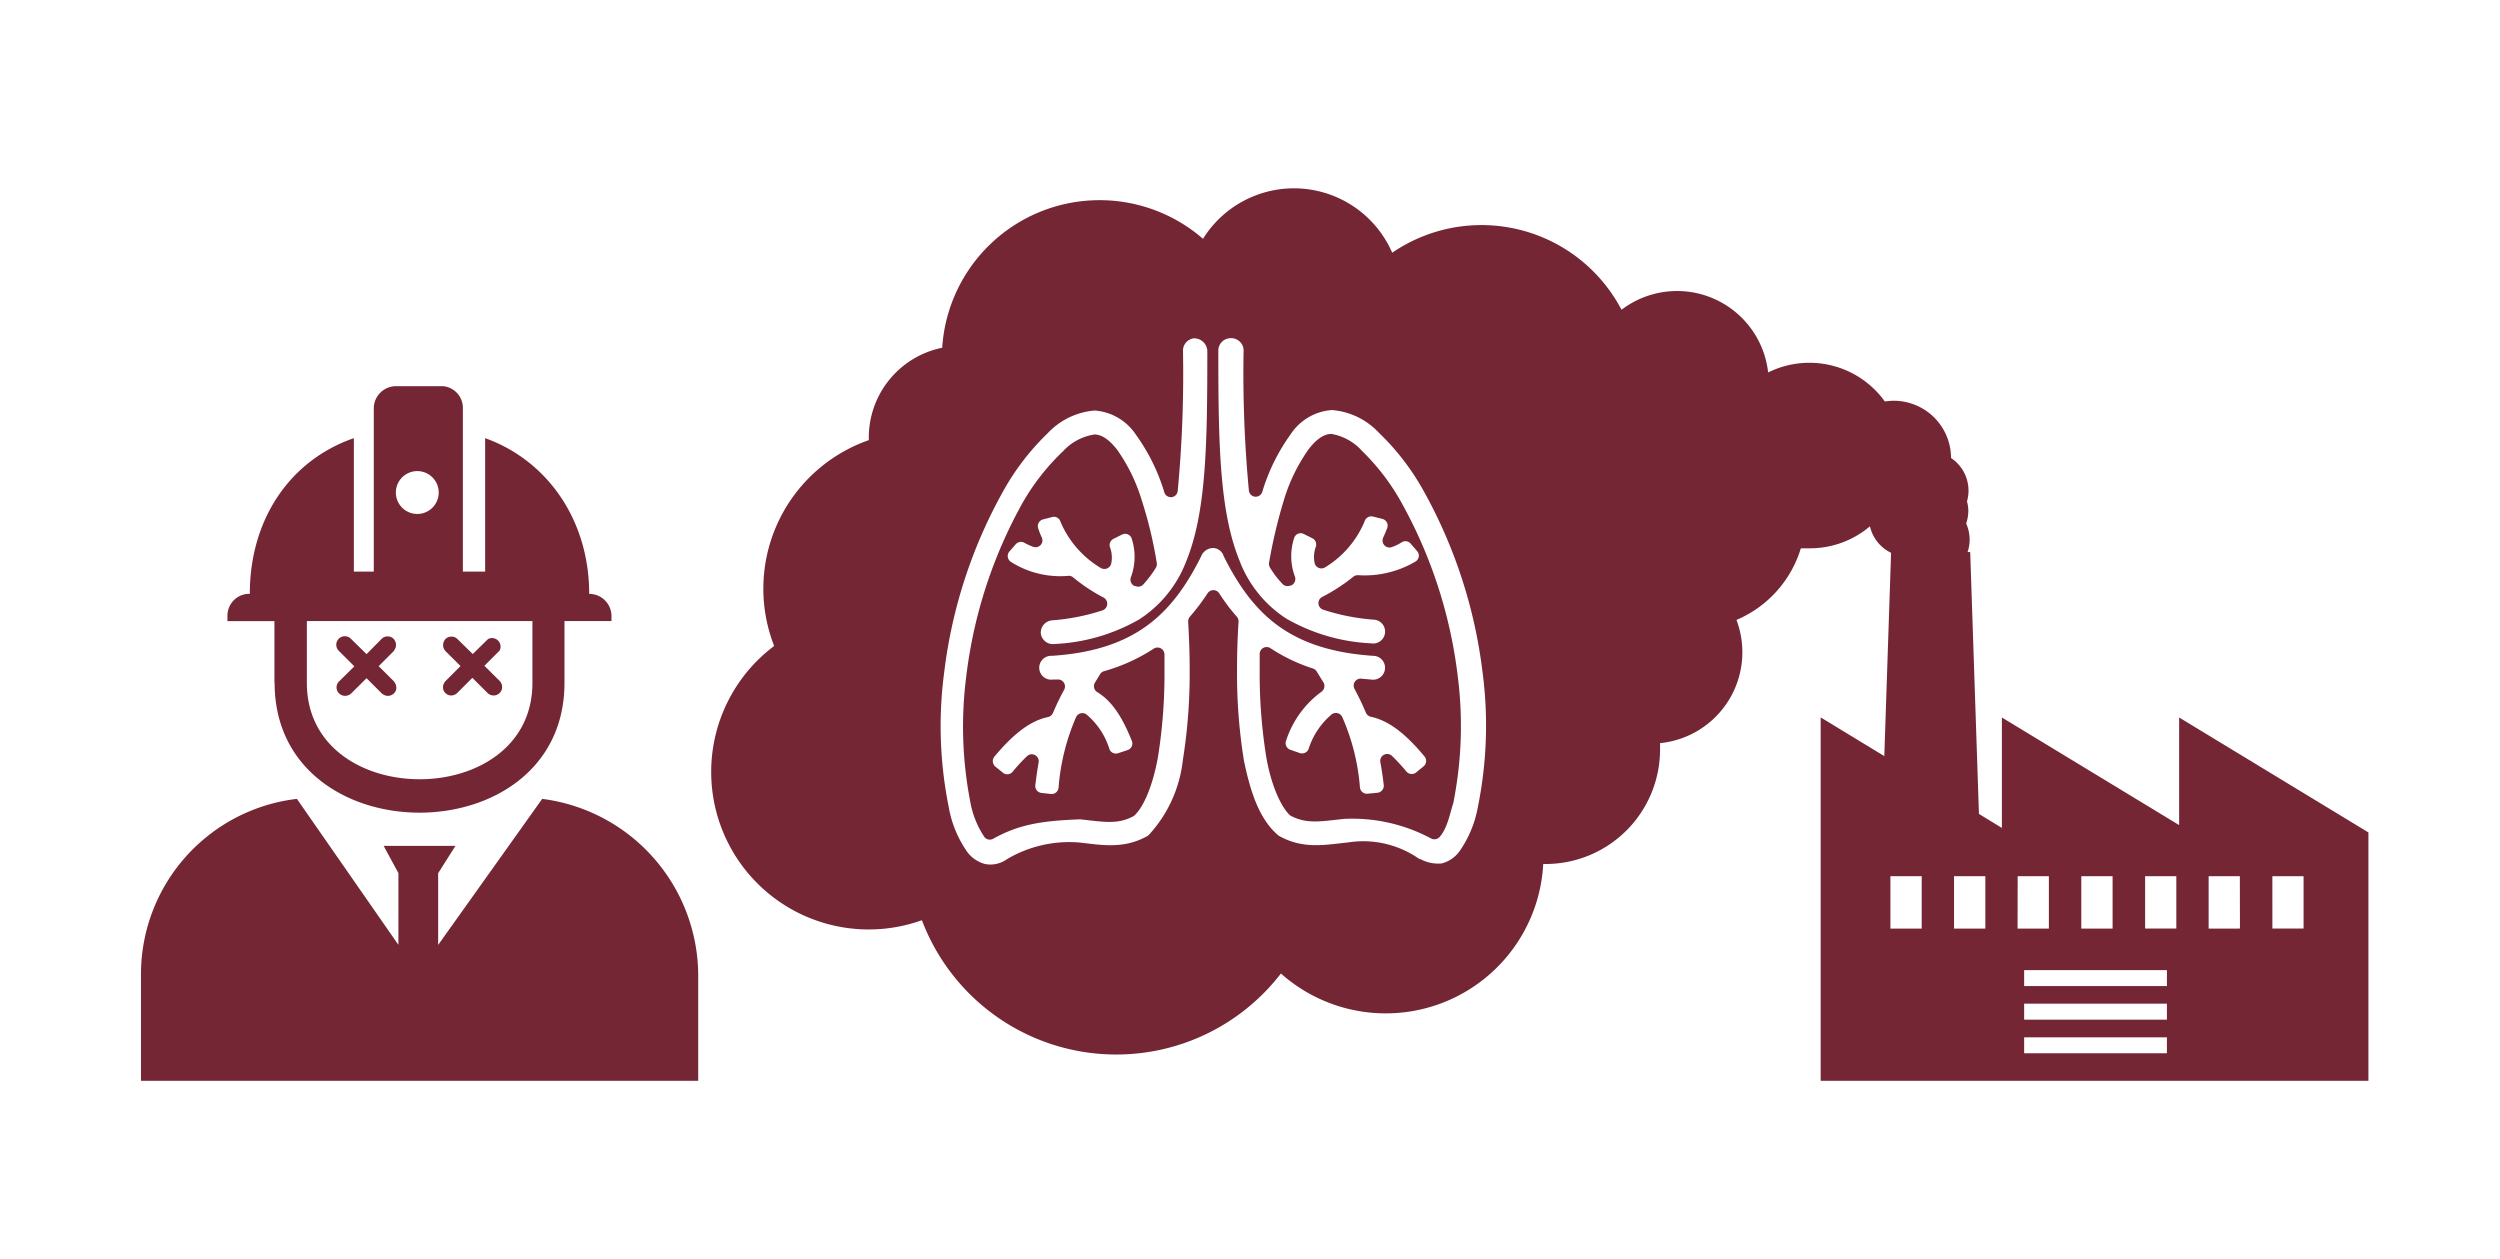
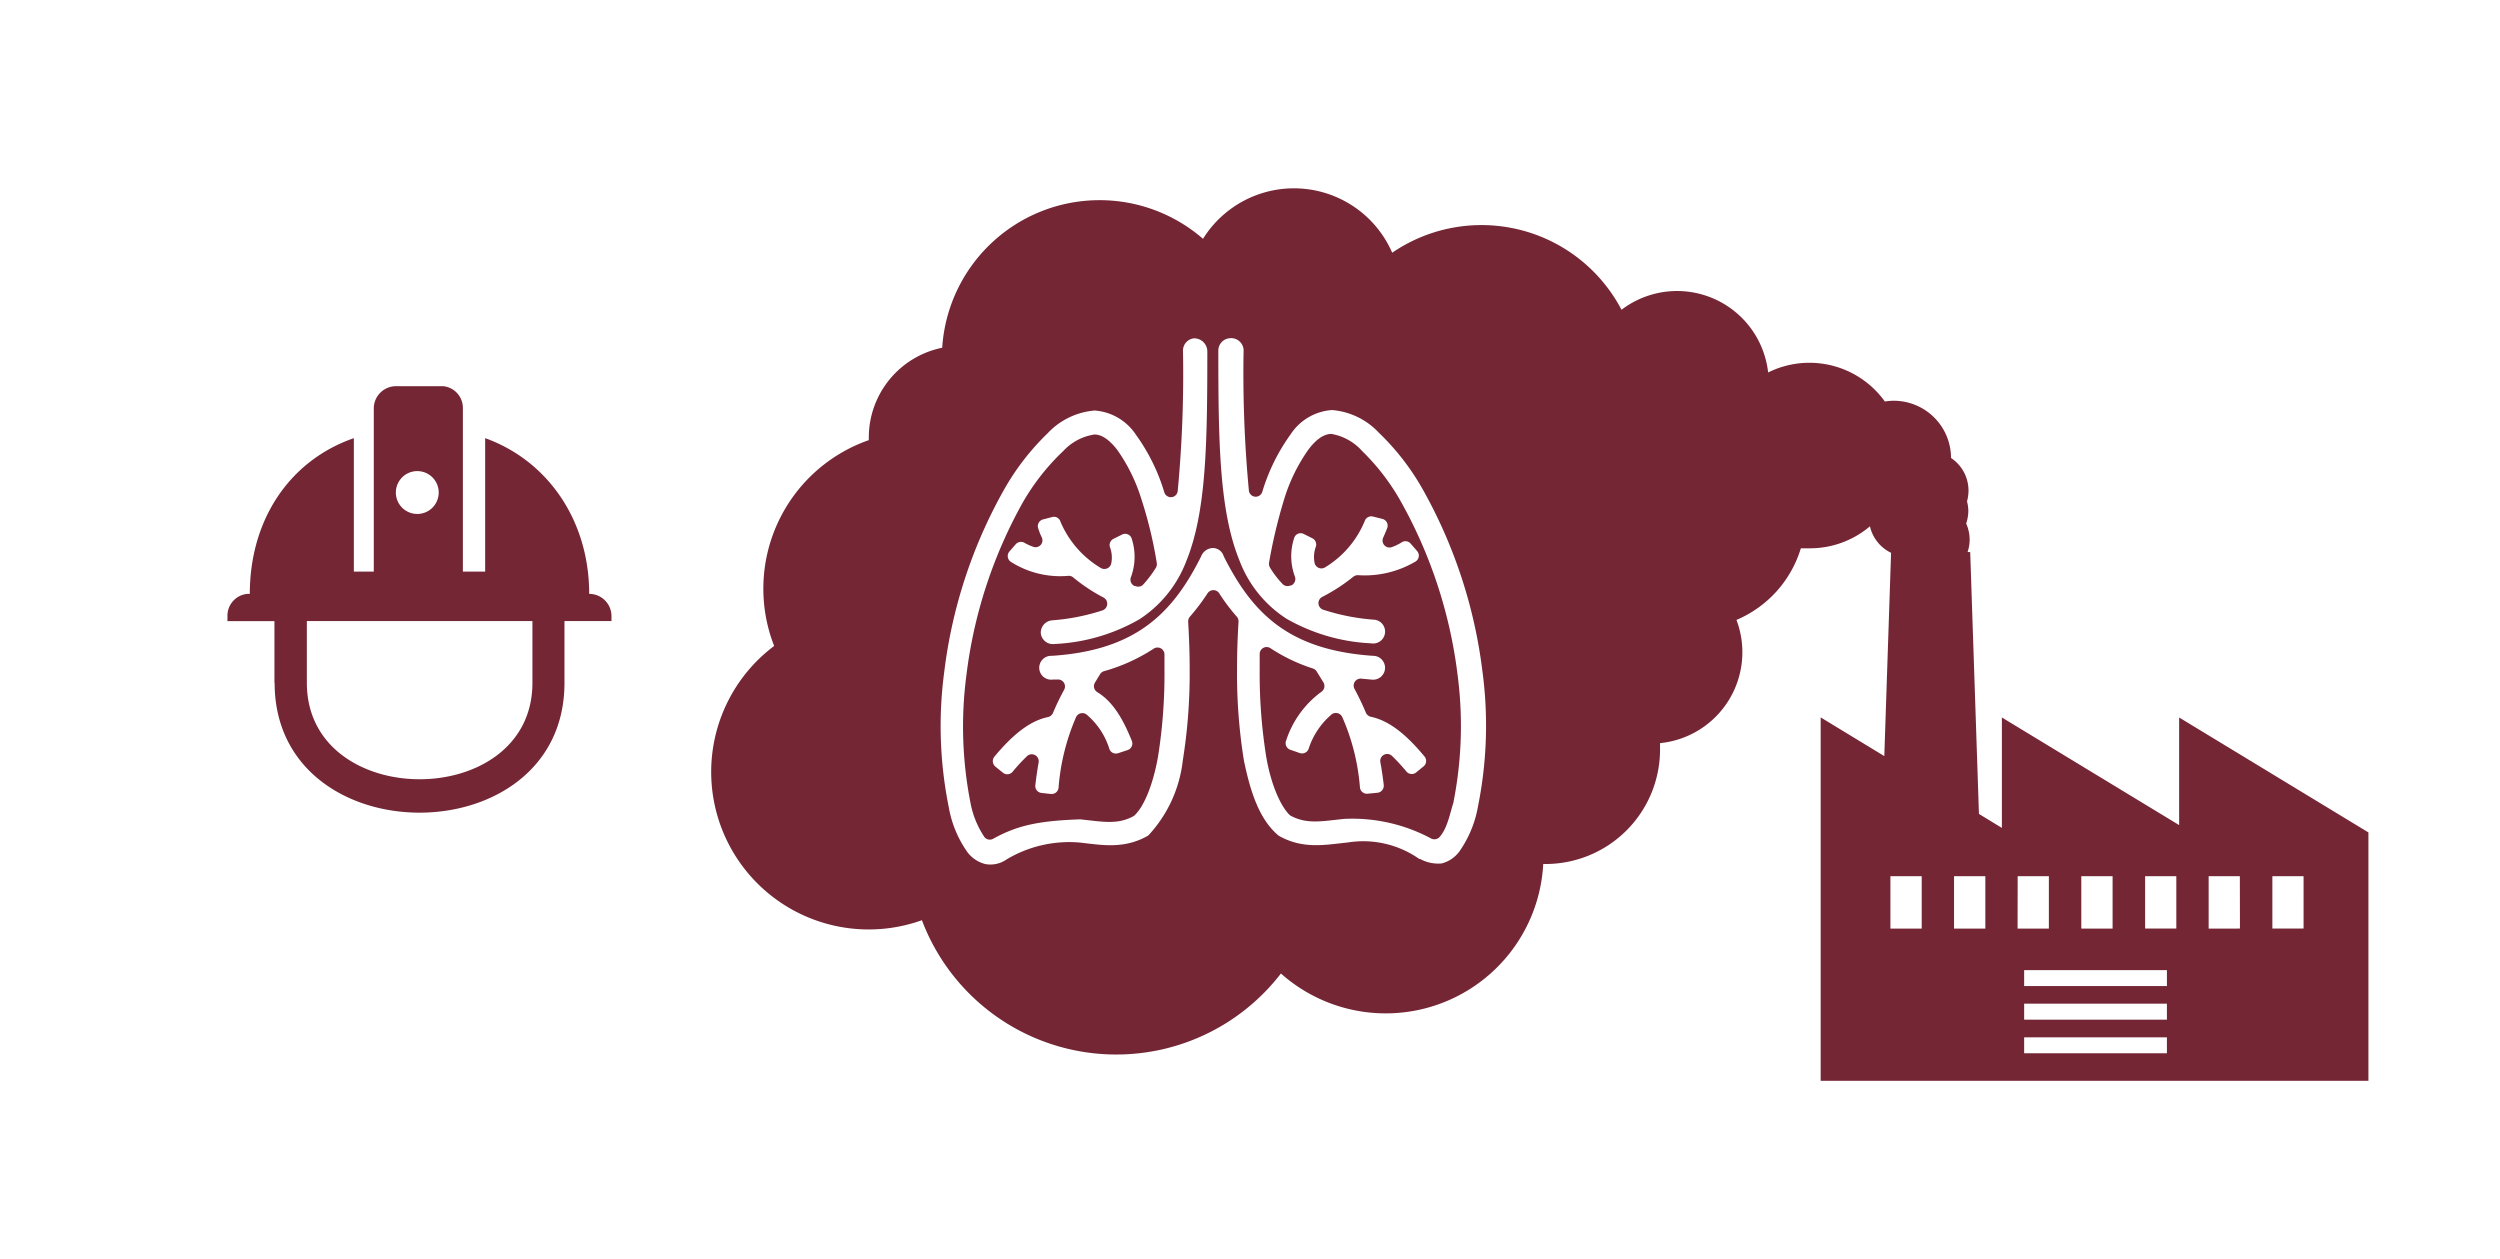
<svg xmlns="http://www.w3.org/2000/svg" width="266" height="134" viewBox="0 0 266 134">
  <g id="レイヤー_2" data-name="レイヤー 2" transform="translate(-3 -3)">
    <g id="レイヤー_1" data-name="レイヤー 1">
-       <rect id="長方形_3" data-name="長方形 3" width="266" height="134" transform="translate(3 3)" fill="#fff" />
      <path id="パス_12" data-name="パス 12" d="M234.86,79.34V90.79L216,79.34V91.09l-2.44-1.49-.93-27.86h-.28a4.17,4.17,0,0,0,.22-1.33,4.23,4.23,0,0,0-.37-1.71,4.25,4.25,0,0,0,.23-1.35,4,4,0,0,0-.14-1,4.431,4.431,0,0,0,.16-1.15,4.17,4.17,0,0,0-1.86-3.47,6.1,6.1,0,0,0-6.1-6.09,5.77,5.77,0,0,0-.94.08,9.88,9.88,0,0,0-12.42-3.09,9.75,9.75,0,0,0-15.6-6.67,16.82,16.82,0,0,0-24.4-6.07A11.4,11.4,0,0,0,131,28.41,16.78,16.78,0,0,0,103.25,40a9.75,9.75,0,0,0-7.81,9.55v.28a16.74,16.74,0,0,0-10.07,21.9,16.76,16.76,0,0,0,15.72,29.18,22.11,22.11,0,0,0,38.2,5.67A16.78,16.78,0,0,0,167.2,94.93h.23a12.19,12.19,0,0,0,12.2-12.18v-.68a9.72,9.72,0,0,0,8.13-13.11,12.09,12.09,0,0,0,6.85-7.62h.95a9.86,9.86,0,0,0,6.4-2.34,4.17,4.17,0,0,0,2.25,2.82l-.72,21.63-6.77-4.12V118H255V91.57ZM207.47,101.8h-3.33V96.23h3.33Zm6.77,0h-3.33V96.23h3.33Zm10.21-5.57h3.33v5.57h-3.33Zm-6.77,0H221v5.57h-3.33Zm15.88,18.84H218.37v-1.7h15.19Zm0-3.58H218.37v-1.7h15.19Zm0-3.57H218.37v-1.7h15.19Zm1-6.12h-3.32V96.23h3.32Zm6.77,0H238V96.23h3.32Zm6.77,0h-3.32V96.23h3.32Z" fill="#742635" />
-       <path id="パス_13" data-name="パス 13" d="M60.69,88,49.62,103.54V95.91L51.46,93H43.82l1.57,2.9v7.63L34.59,88A18.79,18.79,0,0,0,18,106.69V118H77.29V106.7A19,19,0,0,0,60.69,88Z" fill="#742635" />
-       <path id="パス_14" data-name="パス 14" d="M32.22,75.66c0,18.41,30.84,18.41,30.84,0V69.08h5v-.53a2.36,2.36,0,0,0-2.37-2.36c0-7.89-4.48-14.21-11.07-16.57v14.2H52.25V46.46a2.32,2.32,0,0,0-2.11-2.37h-5a2.37,2.37,0,0,0-2.37,2.37V63.82H40.65V49.62C33.8,52,29.58,58.3,29.58,66.19h-.27a2.33,2.33,0,0,0-2.11,2.37v.53h5v6.57ZM47.55,53.13a2.28,2.28,0,1,1-2.1,1.092,2.28,2.28,0,0,1,2.1-1.092ZM35.65,69.08h24v6.58c0,13.67-24,13.67-24,0Z" fill="#742635" />
-       <path id="パス_15" data-name="パス 15" d="M39.08,76.78a.93.93,0,0,0,.64.26,1,1,0,0,0,.65-.26L42,75.16l1.62,1.62a1,1,0,0,0,.65.26.93.93,0,0,0,.64-.26.8.8,0,0,0,.24-.77.82.82,0,0,0-.13-.35,1,1,0,0,0-.11-.17l-1.62-1.61,1.62-1.62A1.529,1.529,0,0,0,45,72.1a.92.92,0,0,0,.13-.36V71.5a.92.92,0,0,0-.13-.36,1.528,1.528,0,0,0-.11-.16.91.91,0,0,0-1.29,0L42,72.6,40.37,71a.91.91,0,1,0-1.29,1.28L40.7,73.9l-1.62,1.6a.89.89,0,0,0,0,1.28Z" fill="#742635" />
-       <path id="パス_16" data-name="パス 16" d="M51,77a.93.93,0,0,0,.64-.26l1.62-1.62,1.62,1.62a.92.92,0,0,0,1.28,0,.91.91,0,0,0,0-1.29l-1.62-1.61,1.62-1.62A.91.91,0,0,0,54.92,71L53.3,72.59,51.68,71a.91.91,0,0,0-1.29,0,.64.64,0,0,0-.11.16.93.93,0,0,0-.13.35v.25a.87.87,0,0,0,.13.35,1.53,1.53,0,0,0,.11.16L52,73.87l-1.62,1.62a1,1,0,0,0-.11.17.87.87,0,0,0-.13.35.49.49,0,0,0,0,.17A.87.87,0,0,0,51,77Z" fill="#742635" />
+       <path id="パス_14" data-name="パス 14" d="M32.22,75.66c0,18.41,30.84,18.41,30.84,0V69.08h5v-.53a2.36,2.36,0,0,0-2.37-2.36c0-7.89-4.48-14.21-11.07-16.57v14.2H52.25V46.46a2.32,2.32,0,0,0-2.11-2.37h-5a2.37,2.37,0,0,0-2.37,2.37V63.82H40.65V49.62C33.8,52,29.58,58.3,29.58,66.19h-.27a2.33,2.33,0,0,0-2.11,2.37v.53h5v6.57M47.55,53.13a2.28,2.28,0,1,1-2.1,1.092,2.28,2.28,0,0,1,2.1-1.092ZM35.65,69.08h24v6.58c0,13.67-24,13.67-24,0Z" fill="#742635" />
      <path id="パス_17" data-name="パス 17" d="M130,39a1.32,1.32,0,0,0-1.13,1.29,132.921,132.921,0,0,1-.56,14.94.73.73,0,0,1-1.43.14h0a20.47,20.47,0,0,0-3-6.09,5.76,5.76,0,0,0-4.41-2.6,7.7,7.7,0,0,0-5,2.42,26.33,26.33,0,0,0-4.64,6,52.35,52.35,0,0,0-6.36,19.37,43.52,43.52,0,0,0,.47,14.37,11.8,11.8,0,0,0,2,4.84,3.47,3.47,0,0,0,1.87,1.25,3,3,0,0,0,2.31-.5,13,13,0,0,1,7.68-1.79c2.23.23,4.68.77,7.27-.68a.7.7,0,0,0,.17-.13,14,14,0,0,0,3.61-7.92,58.5,58.5,0,0,0,.73-9.75c0-1.68-.06-3.34-.16-5a.8.8,0,0,1,.18-.54,22.442,22.442,0,0,0,1.89-2.5.74.74,0,0,1,1.23,0,20.161,20.161,0,0,0,1.88,2.5.75.75,0,0,1,.18.54c-.1,1.62-.16,3.27-.16,5a58.5,58.5,0,0,0,.73,9.75c.69,3.31,1.61,6.21,3.62,7.94a.71.71,0,0,0,.14.1c2.59,1.46,5.05.91,7.29.69a10.37,10.37,0,0,1,7.62,1.76h.09a4,4,0,0,0,2.28.47,3.37,3.37,0,0,0,1.87-1.25,11.89,11.89,0,0,0,2-4.83,43.55,43.55,0,0,0,.47-14.37,52.53,52.53,0,0,0-6.36-19.37,26.07,26.07,0,0,0-4.65-6,7.66,7.66,0,0,0-5-2.42,5.73,5.73,0,0,0-4.41,2.6,20.47,20.47,0,0,0-3,6.09h0a.73.73,0,0,1-1.43-.14,132.913,132.913,0,0,1-.56-14.94A1.33,1.33,0,0,0,133.75,39a1.31,1.31,0,0,0-1.12,1.29c0,9.88.12,17.12,2.25,22.35a12.7,12.7,0,0,0,5,6.19,20,20,0,0,0,9,2.62,1.27,1.27,0,1,0,.24-2.52,22.691,22.691,0,0,1-5.34-1.06.74.74,0,0,1-.09-1.36A19.29,19.29,0,0,0,147,64.36a.75.75,0,0,1,.5-.16,10.64,10.64,0,0,0,6.14-1.47.74.74,0,0,0,.14-1.1l-.68-.78a.73.73,0,0,0-1-.12,5.24,5.24,0,0,1-1,.48.74.74,0,0,1-.93-1c.14-.32.29-.66.42-1a.74.74,0,0,0-.51-1l-1-.25a.74.74,0,0,0-.87.47A10.38,10.38,0,0,1,144,63.36a.74.74,0,0,1-1.13-.48,3.16,3.16,0,0,1,.14-1.72.74.74,0,0,0-.38-.89l-.92-.46a.72.72,0,0,0-1,.4,6.19,6.19,0,0,0,.08,4.17.76.76,0,0,1-.42.92h-.09a.72.72,0,0,1-.83-.18,10,10,0,0,1-1.33-1.74.81.81,0,0,1-.09-.53,54.769,54.769,0,0,1,1.6-6.72,18.44,18.44,0,0,1,2.61-5.33c.91-1.19,1.72-1.63,2.42-1.63A5.66,5.66,0,0,1,147.94,51a23.55,23.55,0,0,1,4.15,5.43,50.23,50.23,0,0,1,6,18.41,41.72,41.72,0,0,1-.43,13.45.14.14,0,0,1,0,.06c-.4,1.22-.63,2.71-1.47,3.69a.75.75,0,0,1-.93.17,17.74,17.74,0,0,0-9.23-2.08c-2.36.24-3.93.59-5.65-.31a.94.94,0,0,1-.18-.12c-1-1-2-3.35-2.48-6.22a56,56,0,0,1-.69-9.28q0-.825,0-1.62a.74.74,0,0,1,1.15-.61,18.36,18.36,0,0,0,4.52,2.16.75.75,0,0,1,.4.32l.72,1.17a.75.75,0,0,1-.24,1,10.4,10.4,0,0,0-3.73,5.16.74.74,0,0,0,.46,1l1,.35a.75.75,0,0,0,.92-.43A8,8,0,0,1,144.7,79a.75.75,0,0,1,1.12.3,23.09,23.09,0,0,1,1.88,7.5.74.74,0,0,0,.81.65l1.05-.1a.75.75,0,0,0,.67-.83c-.1-.87-.22-1.67-.36-2.42a.74.74,0,0,1,1.24-.67,20.632,20.632,0,0,1,1.54,1.67.74.74,0,0,0,1,.11l.81-.66a.75.75,0,0,0,.1-1.07c-2-2.41-3.8-3.81-5.68-4.21a.77.77,0,0,1-.55-.44c-.35-.84-.75-1.67-1.21-2.53a.74.74,0,0,1,.73-1.09l1.09.1a1.27,1.27,0,1,0,.16-2.53c-9-.61-12.86-4.54-15.9-10.6a1.21,1.21,0,0,0-1.18-.87,1.39,1.39,0,0,0-1.22.89c-3,6-6.89,10-15.89,10.58a1.27,1.27,0,1,0,.15,2.52h.45a.74.74,0,0,1,.71,1.1,26,26,0,0,0-1.18,2.45.78.78,0,0,1-.55.45c-1.87.39-3.67,1.79-5.68,4.2a.76.76,0,0,0,.1,1.07l.82.66a.73.73,0,0,0,1-.1,19.071,19.071,0,0,1,1.54-1.67.74.74,0,0,1,1.24.66c-.13.75-.25,1.55-.35,2.42a.74.74,0,0,0,.66.83l1,.11a.74.74,0,0,0,.81-.66,23.33,23.33,0,0,1,1.86-7.51.74.74,0,0,1,1.1-.3,7.77,7.77,0,0,1,2.45,3.69.74.74,0,0,0,.93.44l1-.33a.74.74,0,0,0,.45-1c-.83-2.05-1.89-4.09-3.66-5.16a.74.74,0,0,1-.27-1l.56-.92a.74.74,0,0,1,.43-.32,19,19,0,0,0,5.27-2.39.74.74,0,0,1,1.15.61v1.62a56,56,0,0,1-.69,9.28c-.51,2.87-1.45,5.24-2.49,6.22a.66.66,0,0,1-.17.12c-1.7.9-3.27.55-5.6.31h-.12c-4.07.16-6.43.55-9.15,2.06a.73.73,0,0,1-.94-.18,9.76,9.76,0,0,1-1.49-3.69,41.9,41.9,0,0,1-.43-13.48,50.1,50.1,0,0,1,6-18.42,24,24,0,0,1,4.3-5.47,5.68,5.68,0,0,1,3.33-1.77c.7,0,1.5.45,2.42,1.63a18.59,18.59,0,0,1,2.6,5.33,44.889,44.889,0,0,1,1.61,6.7.76.76,0,0,1-.1.53,12.11,12.11,0,0,1-1.33,1.76.72.72,0,0,1-.83.18h-.09a.74.74,0,0,1-.41-.92,6.25,6.25,0,0,0,.08-4.17.73.73,0,0,0-1-.4l-.92.46a.74.74,0,0,0-.38.89,3.16,3.16,0,0,1,.14,1.72.75.75,0,0,1-1.14.48,10.49,10.49,0,0,1-4.27-4.92A.72.72,0,0,0,115,58l-1,.26a.74.74,0,0,0-.52,1,6.629,6.629,0,0,0,.36.91.73.73,0,0,1-.93,1,5.46,5.46,0,0,1-.88-.4.75.75,0,0,0-.95.13l-.67.77a.74.74,0,0,0,.16,1.12,9.79,9.79,0,0,0,6.09,1.48.71.71,0,0,1,.52.16,18.38,18.38,0,0,0,3.24,2.15.75.75,0,0,1-.1,1.36A22.69,22.69,0,0,1,114.98,69a1.32,1.32,0,0,0-1.24,1.39,1.3,1.3,0,0,0,1.48,1.13,19.91,19.91,0,0,0,9-2.62,12.77,12.77,0,0,0,5-6.19c2.13-5.23,2.24-12.47,2.24-22.35A1.4,1.4,0,0,0,130,39Z" fill="#fff" />
    </g>
  </g>
</svg>